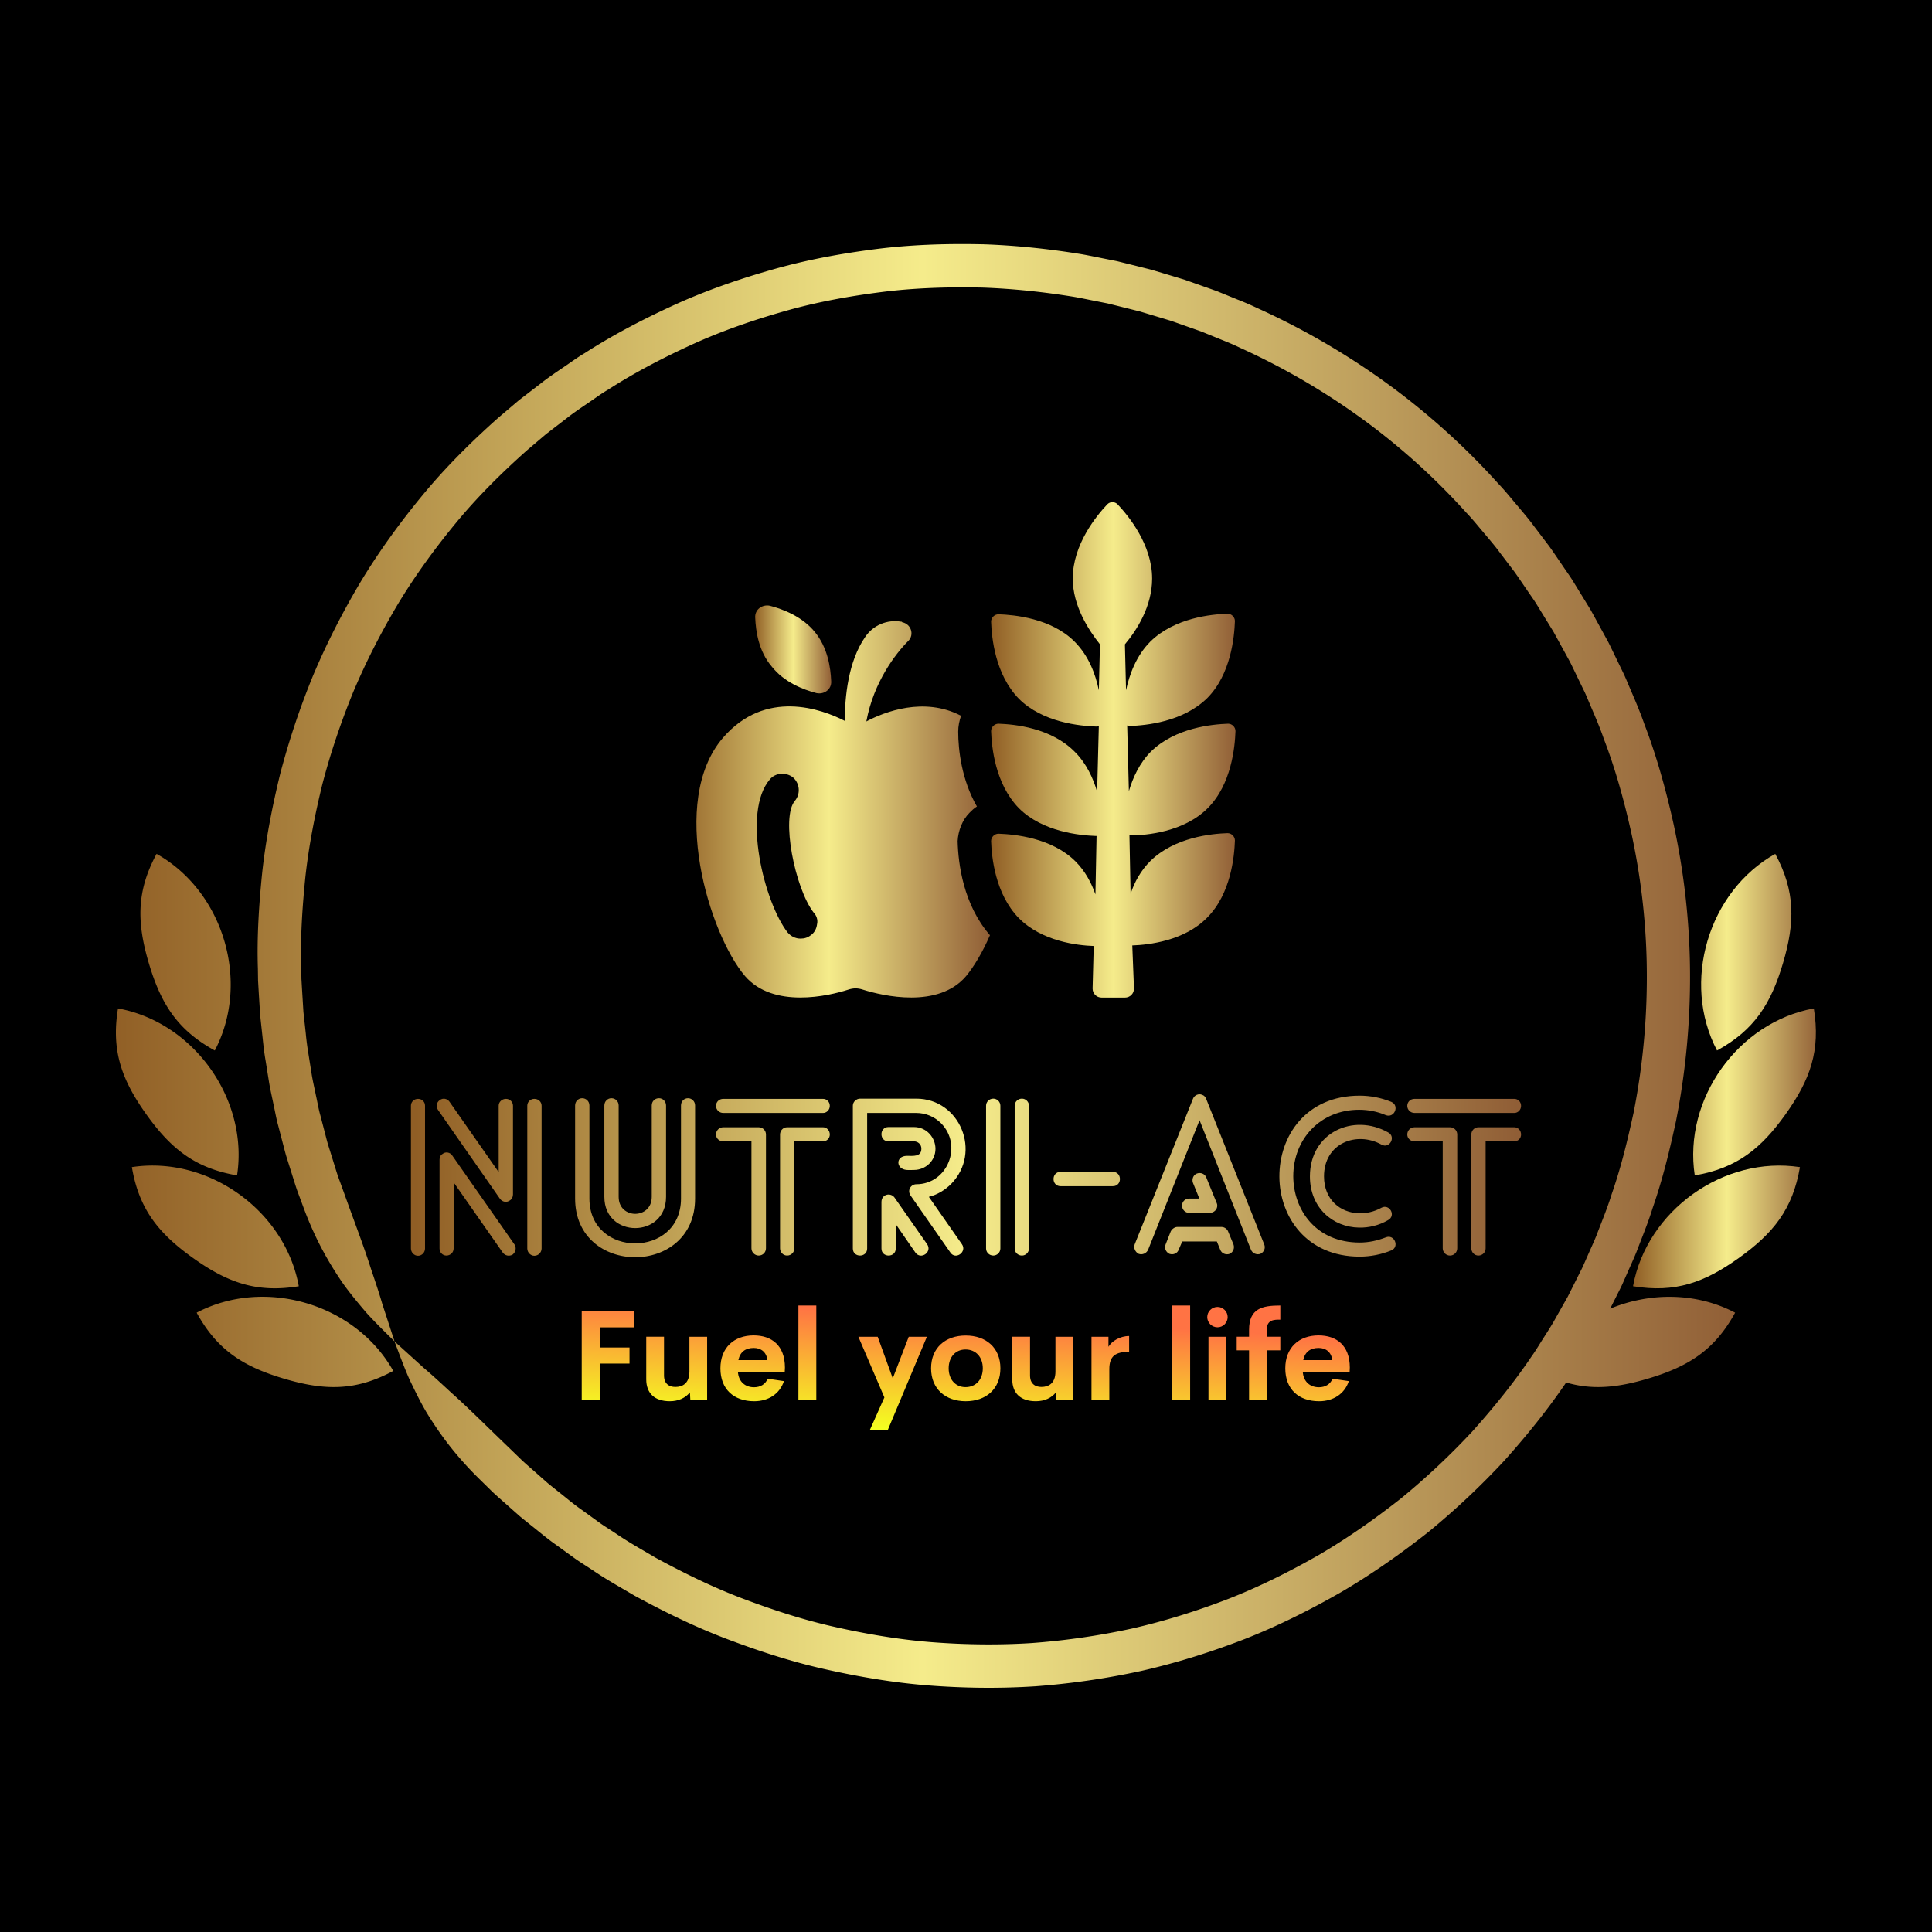
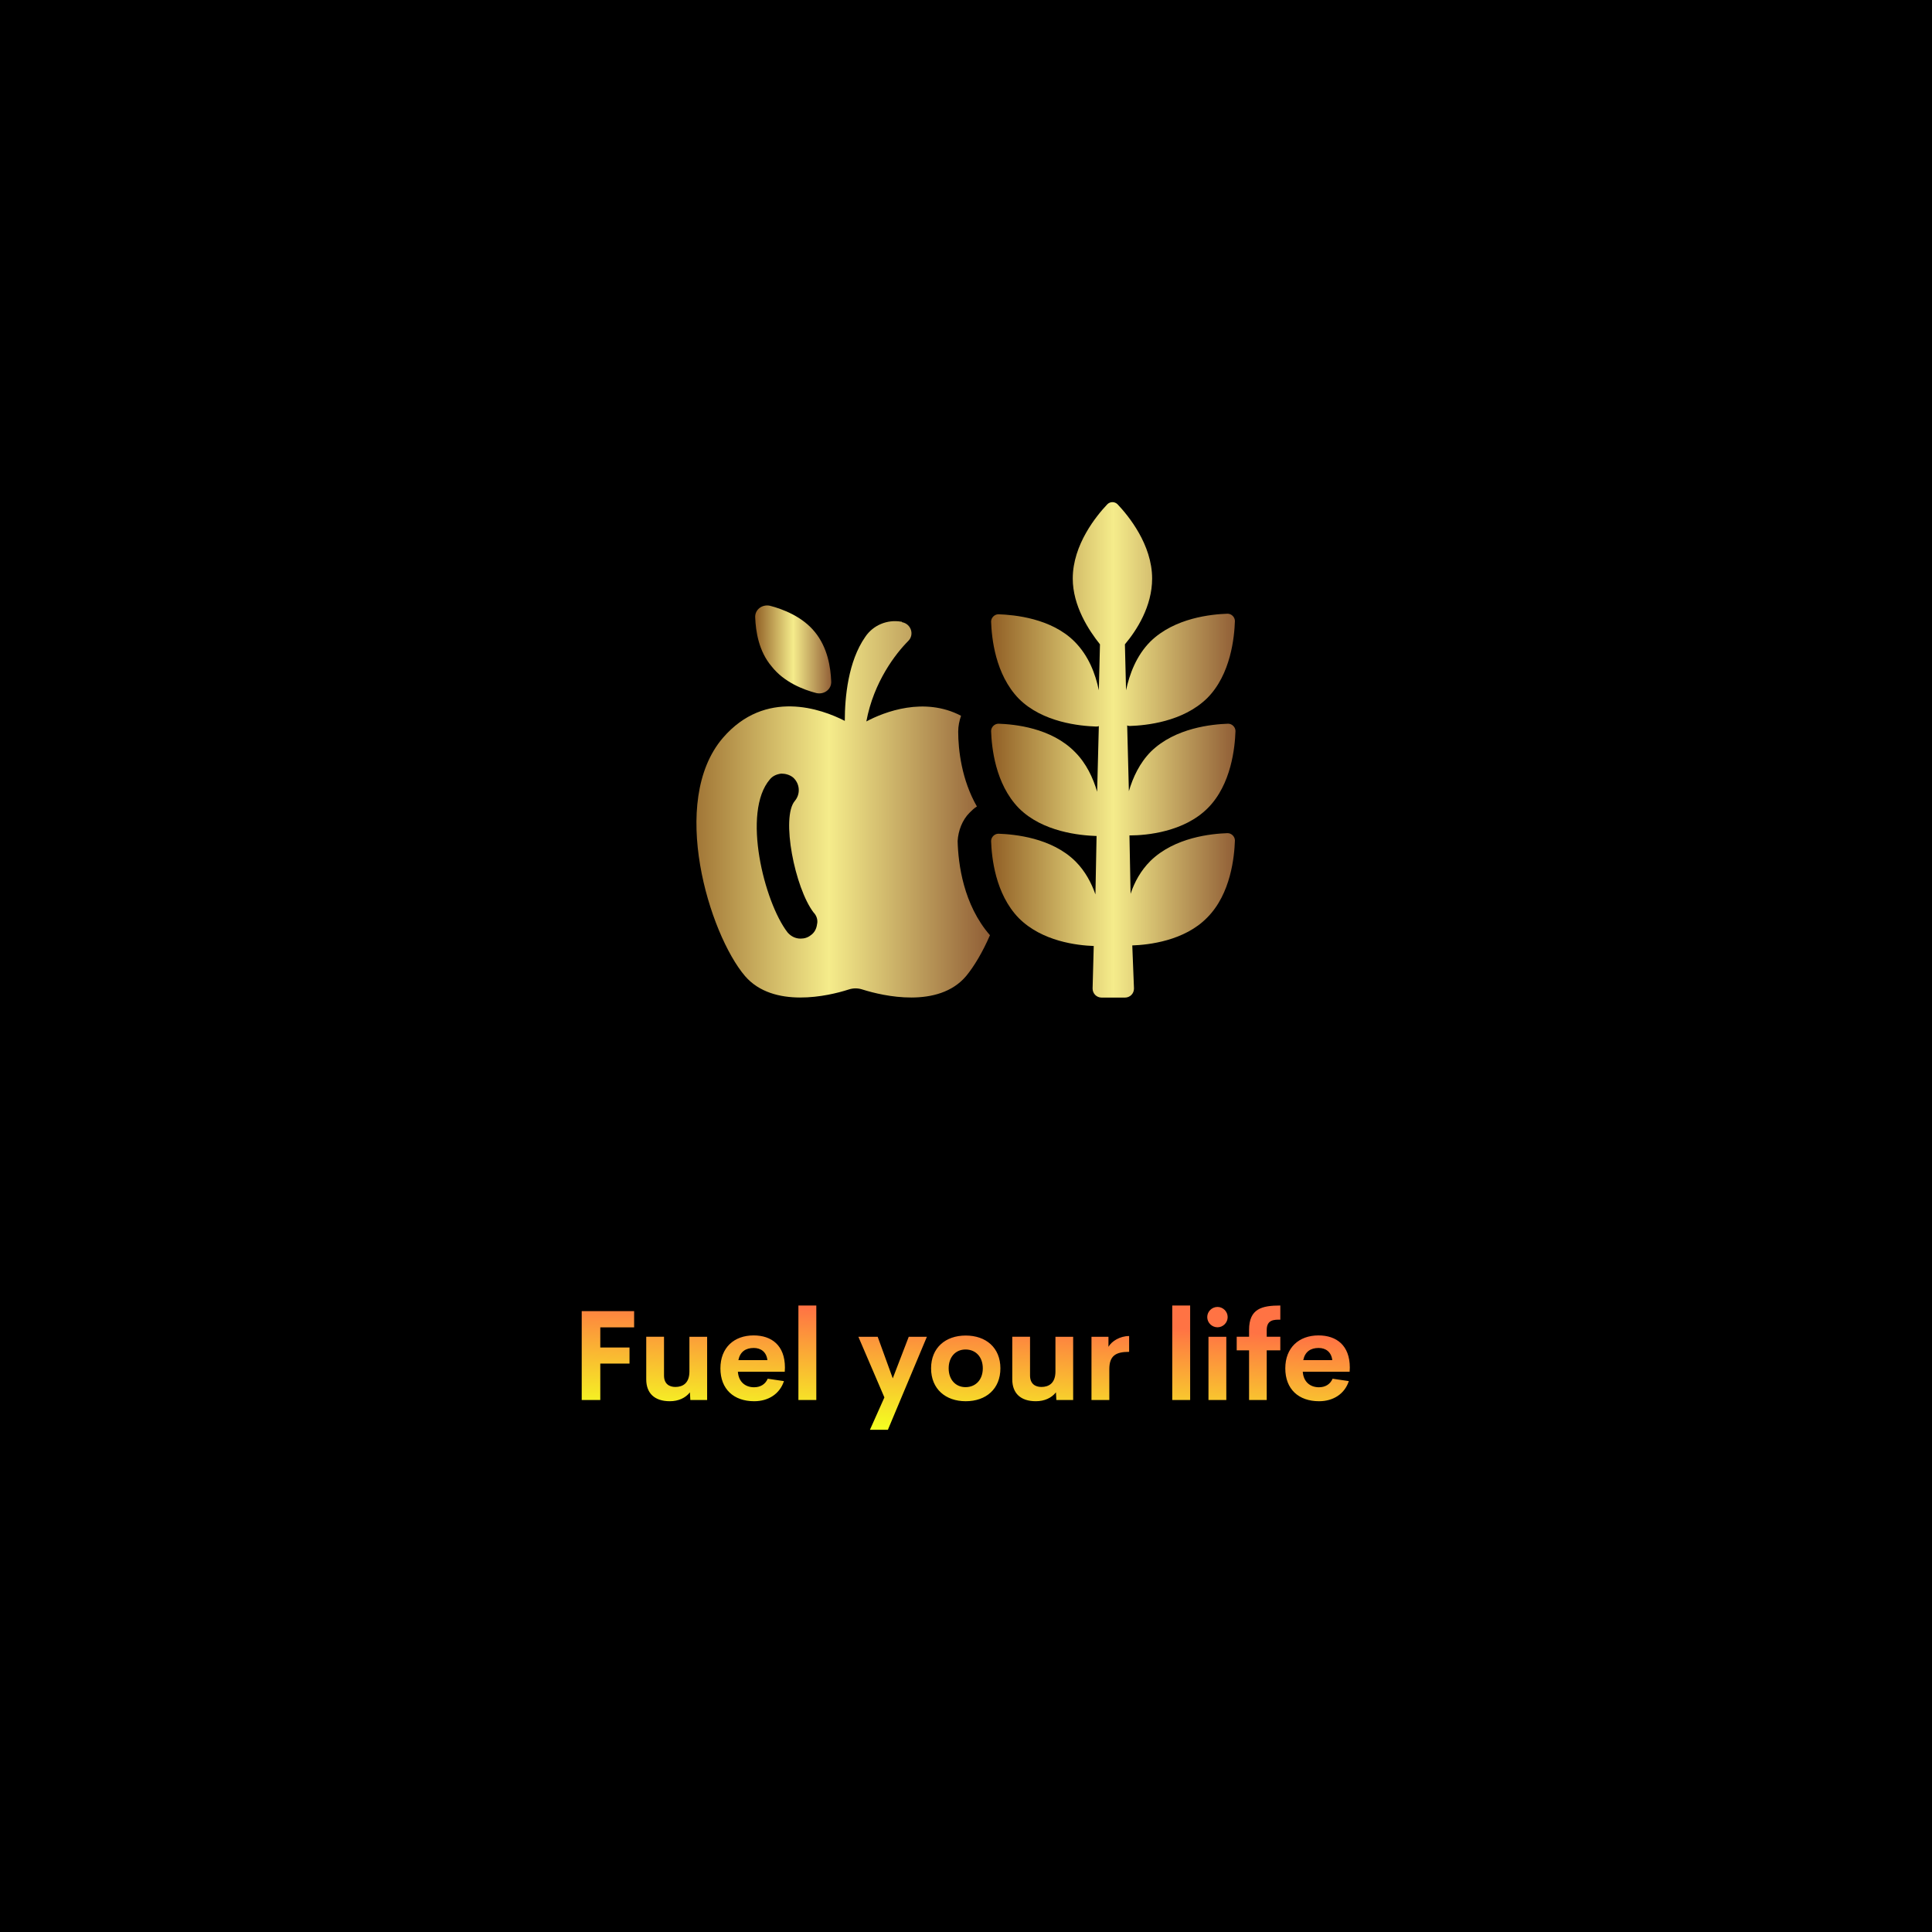
<svg xmlns="http://www.w3.org/2000/svg" viewBox="0 0 400 400" height="400" width="400">
  <defs>
    <linearGradient id="gradient-19">
      <stop offset="0" stop-color="#905e25" />
      <stop offset="0.5" stop-color="#f5ec8b" />
      <stop offset="1" stop-color="#905e36" />
    </linearGradient>
    <linearGradient gradientTransform="rotate(109.6, 0.5, 0.5)" y2="0%" x2="100%" y1="0%" x1="0%" id="gradient-12">
      <stop stop-color="rgba(255, 115, 68, 1)" offset="11.2%" />
      <stop stop-color="rgba(244, 255, 32, 1)" offset="100.6%" />
    </linearGradient>
  </defs>
  <rect fill="#000000" height="100%" width="100%" data-name="background" />
  <g transform="translate(24,50.526) scale(1.595)" fill="url(#gradient-19)" data-name="container">
-     <path d="M21.82 147.281c5.272 1.563 9.308 1.626 14.18-1.005-4.889-8.717-16.669-12.208-25.518-7.563 2.653 4.857 6.067 7.005 11.338 8.568zM23.738 135.282c-1.784-9.836-11.786-16.971-21.667-15.461.93 5.459 3.46 8.601 7.936 11.794 4.477 3.194 8.267 4.563 13.731 3.667zM3.935 112.956c3.193 4.477 6.334 7.007 11.79 7.939 1.515-9.882-5.618-19.884-15.454-21.674-.9 5.464.473 9.258 3.664 13.735zM12.835 104.681c4.647-8.847 1.16-20.631-7.558-25.522-2.628 4.875-2.57 8.905-1.008 14.179 1.562 5.271 3.707 8.687 8.566 11.343zM193.961 138.195l.863-1.716c.231-.469.476-.93.693-1.402l.63-1.423c.412-.949.849-1.881 1.233-2.829.724-1.913 1.507-3.781 2.095-5.691 1.316-3.774 2.224-7.569 3.026-11.259a96.622 96.622 0 0 0 1.801-21.047 93.425 93.425 0 0 0-2.111-17.543c-1.133-5.116-2.446-9.482-3.79-12.962-.614-1.763-1.283-3.284-1.849-4.612-.286-.662-.536-1.281-.791-1.836l-.724-1.494-.986-2.034c-.221-.46-.343-.693-.343-.693l-1.455-2.661-.798-1.455-1.043-1.704-1.216-1.982c-.427-.71-.953-1.419-1.47-2.194-.53-.766-1.071-1.587-1.673-2.425l-1.96-2.582c-.664-.913-1.431-1.805-2.217-2.74-.792-.929-1.579-1.924-2.49-2.866a93.08 93.08 0 0 0-13.025-11.939 96.048 96.048 0 0 0-18.167-10.775 39.276 39.276 0 0 0-2.619-1.132l-2.683-1.093-2.769-.979-1.399-.493-1.428-.434-2.886-.866-2.958-.741-1.493-.369-1.517-.303c-1.015-.197-2.032-.416-3.06-.597C121.257.647 117.01.186 112.674.032c-4.335-.097-8.751.008-13.19.518-4.431.534-8.899 1.302-13.307 2.496-4.398 1.212-8.777 2.676-13.014 4.552-4.221 1.898-8.376 4.029-12.302 6.556-1.011.585-1.939 1.298-2.914 1.942-.965.658-1.935 1.31-2.85 2.039l-2.781 2.137-2.674 2.27c-3.493 3.106-6.822 6.407-9.79 9.998-2.963 3.589-5.697 7.349-8.076 11.292-2.356 3.955-4.439 8.032-6.192 12.201a101.27 101.27 0 0 0-4.248 12.7c-1.05 4.281-1.875 8.556-2.342 12.8-.431 4.243-.702 8.436-.565 12.535l.022 1.533.088 1.521c.062 1.011.125 2.016.188 3.015l.322 2.966c.101.983.214 1.958.384 2.919l.458 2.868c.162.948.382 1.877.568 2.806.208.924.356 1.854.612 2.752l.544 2.089c.169.633.319 1.249.489 1.834l.525 1.671c.34 1.062.626 2.03.917 2.859l.776 2.088c1.533 4.156 3.273 7.194 5.131 9.904.953 1.344 1.994 2.578 3.062 3.834 1.115 1.228 2.344 2.429 3.651 3.72l-1.598-4.901c-.453-1.562-.956-3.021-1.458-4.516-.956-3.013-2.141-6.057-3.542-9.982l-.717-1.97c-.269-.782-.532-1.693-.85-2.694l-.492-1.573c-.158-.551-.297-1.131-.455-1.727l-.512-1.965c-.243-.844-.379-1.72-.575-2.589-.174-.874-.384-1.748-.535-2.639l-.429-2.698a36.364 36.364 0 0 1-.36-2.745l-.304-2.789-.174-2.835-.084-1.43-.02-1.441c-.132-3.855.128-7.797.531-11.787.439-3.991 1.217-8.009 2.202-12.033 1.044-4.011 2.39-7.999 3.99-11.931 1.647-3.914 3.604-7.741 5.812-11.452 2.232-3.7 4.798-7.225 7.575-10.592 2.781-3.369 5.905-6.461 9.179-9.376l2.508-2.13 2.61-2.004c.858-.685 1.769-1.296 2.675-1.914.915-.604 1.784-1.276 2.734-1.824 3.686-2.375 7.585-4.37 11.543-6.154 3.973-1.76 8.08-3.13 12.203-4.27 4.133-1.121 8.325-1.839 12.483-2.343 4.165-.48 8.312-.577 12.383-.489 4.073.145 8.063.578 11.941 1.212.967.17 1.923.377 2.877.562l1.426.283 1.404.348 2.782.695 2.714.815 1.344.406 1.315.465 2.605.918 2.523 1.029c.838.333 1.665.675 2.464 1.064a90.457 90.457 0 0 1 17.093 10.131 87.331 87.331 0 0 1 12.26 11.233c.86.885 1.599 1.823 2.345 2.698.741.879 1.465 1.718 2.089 2.58l1.848 2.431c.568.789 1.077 1.564 1.578 2.286.487.73.985 1.397 1.387 2.067l1.146 1.868.986 1.605.751 1.372 1.373 2.506s.115.219.322.653a1506.739 1506.739 0 0 0 1.609 3.323c.24.522.474 1.106.743 1.729.532 1.25 1.164 2.682 1.739 4.342 1.267 3.275 2.497 7.385 3.562 12.198a87.808 87.808 0 0 1 1.981 16.504 91.077 91.077 0 0 1-1.698 19.795c-.759 3.468-1.607 7.037-2.849 10.582-.55 1.796-1.291 3.548-1.969 5.346-.36.891-.773 1.765-1.16 2.656l-.591 1.336c-.204.443-.435.875-.652 1.316l-1.329 2.644-1.471 2.601c-.474.882-1.019 1.727-1.561 2.579-.552.845-1.054 1.729-1.651 2.553-2.276 3.379-4.882 6.602-7.675 9.722a94.172 94.172 0 0 1-9.256 8.696c-3.364 2.648-6.901 5.143-10.655 7.339-3.772 2.153-7.683 4.121-11.763 5.717-4.085 1.575-8.28 2.894-12.56 3.864a93.54 93.54 0 0 1-12.991 1.878c-4.361.276-8.721.214-13.029-.121-4.311-.342-8.55-1.076-12.691-2.012-4.146-.933-8.146-2.264-12.019-3.731-3.873-1.482-7.542-3.302-11.069-5.213-1.725-1.025-3.469-1.985-5.094-3.099-.816-.55-1.662-1.048-2.443-1.631l-2.002-1.45c-1.134-.782-2.128-1.646-3.1-2.405-.479-.388-.952-.751-1.39-1.12l-1.235-1.091c-.783-.699-1.508-1.311-2.111-1.876l-1.505-1.459c-3.011-2.882-5.306-5.207-7.666-7.31-1.159-1.069-2.286-2.124-3.526-3.175l-3.821-3.46c.645 1.72 1.239 3.333 1.905 4.852.71 1.487 1.412 2.941 2.249 4.36 1.715 2.803 3.778 5.632 6.946 8.729l1.589 1.561c.638.604 1.404 1.259 2.235 2.004l1.311 1.162c.465.394.966.782 1.475 1.195 1.03.809 2.089 1.725 3.292 2.561l2.128 1.541c.832.619 1.729 1.151 2.597 1.735 1.729 1.182 3.582 2.207 5.417 3.294 3.749 2.036 7.651 3.967 11.77 5.544 4.118 1.563 8.373 2.974 12.783 3.968 4.405.997 8.917 1.775 13.505 2.14 4.586.357 9.23.423 13.876.127a99.077 99.077 0 0 0 13.847-2.003c4.563-1.034 9.039-2.439 13.393-4.122 4.351-1.703 8.521-3.799 12.539-6.097 3.998-2.339 7.766-4.995 11.348-7.82a99.799 99.799 0 0 0 9.868-9.274c2.913-3.251 5.625-6.613 8.011-10.127 3.417.999 6.662.67 10.595-.496 5.271-1.563 8.686-3.71 11.339-8.568-5.06-2.659-11.078-2.644-16.221-.519z" />
-     <path d="M196.928 135.282c5.464.896 9.255-.473 13.732-3.666 4.475-3.193 7.005-6.335 7.936-11.794-9.882-1.511-19.884 5.624-21.668 15.46zM204.942 120.895c5.456-.932 8.598-3.462 11.791-7.939 3.19-4.477 4.563-8.272 3.663-13.735-9.836 1.79-16.969 11.792-15.454 21.674zM216.398 93.338c1.562-5.274 1.62-9.305-1.008-14.179-8.718 4.892-12.205 16.675-7.558 25.522 4.858-2.656 7.004-6.072 8.566-11.343z" />
-   </g>
+     </g>
  <g transform="translate(141.33,96.654) scale(1.174)" fill="url(#gradient-19)" data-name="icon">
    <switch>
      <g>
        <g>
          <path d="M50.6,61c0.4-0.4,0.8-0.8,1.3-1.1c-2.7-4.7-3.3-10-3.3-13.2c0-1,0.2-1.9,0.5-2.8c-6.5-3.4-13.5-0.7-16.7,1     c1.3-7,5.2-12,7.4-14.2c1.1-1.1,0.5-3-1.1-3.3c0-0.1-0.1-0.1-0.2-0.1c-2.4-0.4-4.9,0.6-6.3,2.7c-3,4.3-3.6,10.6-3.6,14.8     c-4.1-2.1-14-5.7-21.5,3c-9.6,11.2-2.4,34.6,3.9,42c5,5.8,14.8,3.5,18.2,2.4c0.9-0.3,1.7-0.3,2.6,0c3.5,1.1,13.3,3.4,18.2-2.4     c1.4-1.7,2.9-4.2,4.2-7.2c-4.7-5.4-5.6-12.6-5.7-16.6C48.6,64.2,49.3,62.3,50.6,61z M23.7,80.7c-0.1,0.8-0.5,1.5-1.1,1.9     c-0.5,0.4-1.1,0.6-1.8,0.6c-0.9,0-1.7-0.4-2.3-1.1c-4.1-5.3-8.1-21.2-3.1-27c0.5-0.6,1.2-0.9,2-1c0.7,0,1.5,0.2,2.1,0.7     c1.2,1.1,1.3,2.9,0.3,4.1c-2.5,2.9,0,15.4,3.3,19.7C23.6,79.1,23.9,79.9,23.7,80.7z" />
          <path d="M23.6,39.9c1.4,0.3,2.7-0.7,2.6-2.1c-0.1-2.4-0.6-5.9-2.9-8.7c-2.2-2.7-5.6-4-7.9-4.6c-1.4-0.3-2.7,0.7-2.6,2.1     c0.1,2.4,0.6,5.9,2.9,8.6C17.9,38,21.3,39.3,23.6,39.9z" />
          <path d="M92.6,60.2c4.2-4.2,4.8-10.8,4.9-13.6c0-0.7-0.6-1.3-1.3-1.3c-2.8,0.1-9.3,0.7-13.6,4.9c-2,2-3.2,4.6-3.9,7l-0.3-11.6     c0.2,0.1,0.3,0.1,0.5,0.1c2.8-0.1,9.3-0.7,13.6-4.9c4.2-4.2,4.8-10.8,4.9-13.6c0-0.7-0.6-1.3-1.3-1.3c-2.8,0.1-9.3,0.7-13.6,4.9     c-2.5,2.5-3.7,5.8-4.3,8.6l-0.2-8.1c2.1-2.5,4.8-6.7,4.8-11.6c0-6-4.2-11.1-6.1-13.1c-0.5-0.5-1.3-0.5-1.8,0     c-1.9,2-6.1,7.1-6.1,13.1c0,4.8,2.8,9.1,4.8,11.6l-0.2,8.1c-0.6-2.9-1.8-6.1-4.3-8.6C65,26.7,58.5,26.1,55.7,26     c-0.7,0-1.3,0.6-1.3,1.3c0.1,2.8,0.7,9.3,4.9,13.6c4.2,4.2,10.8,4.8,13.6,4.9c0.2,0,0.4,0,0.5-0.1l-0.3,11.6     c-0.7-2.4-1.9-5-3.9-7C65,46,58.5,45.4,55.7,45.3c-0.7,0-1.3,0.6-1.3,1.3c0.1,2.8,0.7,9.3,4.9,13.6c4.2,4.2,10.8,4.8,13.6,4.9     c0,0,0.1,0,0.1,0l-0.2,10.3c-0.7-2-1.8-4.1-3.5-5.8c-4.2-4.2-10.8-4.8-13.6-4.9c-0.7,0-1.3,0.6-1.3,1.3c0.1,2.8,0.7,9.3,4.9,13.6     c4.1,4.1,10.3,4.8,13.2,4.9L72.3,92c0,0.9,0.7,1.6,1.6,1.6H78c0.9,0,1.6-0.7,1.6-1.6l-0.3-7.6c2.9-0.1,9.2-0.8,13.2-4.9     c4.2-4.2,4.8-10.8,4.9-13.6c0-0.7-0.6-1.3-1.3-1.3c-2.8,0.1-9.3,0.7-13.6,4.9c-1.7,1.7-2.8,3.7-3.5,5.8l-0.2-10.3     c0,0,0.1,0,0.1,0C81.8,65,88.4,64.4,92.6,60.2z" />
        </g>
      </g>
    </switch>
  </g>
  <g transform="translate(81.544,215.308) scale(1.105)" fill="url(#gradient-19)" data-name="business_name">
-     <path d="M5.84,39.08c0,0.72-0.56,1.36-1.32,1.36c-0.72,0-1.32-0.64-1.32-1.36l0-26.76c0-0.72,0.6-1.28,1.32-1.28c0.76,0,1.32,0.56,1.32,1.28l0,26.76l0,0z M27.68,39.08c0,0.72-0.6,1.36-1.36,1.36c-0.72,0-1.32-0.64-1.32-1.36l0-26.76c0-0.72,0.6-1.28,1.32-1.28c0.76,0,1.36,0.56,1.36,1.28l0,26.76l0,0z M22.6,38.32c0.4,0.6,0.24,1.4-0.32,1.88c-0.64,0.4-1.44,0.24-1.88-0.36l-9.2-13.16l0,12.4c0,0.72-0.6,1.32-1.36,1.32c-0.72,0-1.28-0.6-1.28-1.32l0-16.64c0-0.44,0.16-0.84,0.56-1.08c0.56-0.48,1.44-0.32,1.84,0.32l11.64,16.64l0,0z M8.28,13.12c-0.44-0.64-0.28-1.44,0.32-1.84c0.6-0.48,1.44-0.28,1.84,0.32l9.2,13.16l0-12.44c0-0.72,0.64-1.28,1.36-1.28s1.32,0.56,1.32,1.28l0,16.64c0,0.44-0.2,0.88-0.6,1.12c-0.6,0.44-1.4,0.28-1.84-0.32l-11.6-16.64l0,0z M39.44,29.4l0-17.12c0-0.76,0.6-1.36,1.32-1.36c0.76,0,1.36,0.6,1.36,1.36l0,17.12c0,4.24,6.2,4.24,6.2,0l0-17.12c0-0.76,0.56-1.36,1.36-1.36c0.72,0,1.32,0.6,1.32,1.36l0,17.12c0,7.8-11.56,7.8-11.56,0l0,0z M56.44,29.72c0,14.68-22.48,14.64-22.48,0l0-17.44c0-0.76,0.6-1.36,1.32-1.36c0.76,0,1.36,0.6,1.36,1.36l0,17.44c0,11.2,17.16,11.2,17.16,0l0-17.44c0-0.76,0.56-1.36,1.32-1.36c0.72,0,1.32,0.6,1.32,1.36l0,17.44l0,0z M80.4,16.36c0.72,0,1.28,0.6,1.28,1.36c0,0.72-0.56,1.28-1.28,1.28l-5.36,0l0,20.04c0,0.76-0.6,1.36-1.36,1.36c-0.72,0-1.32-0.6-1.32-1.36l0-21.32c0-0.76,0.6-1.36,1.32-1.36l6.72,0l0,0z M61.72,13.68c-0.76,0-1.36-0.6-1.36-1.32c0-0.76,0.6-1.32,1.36-1.32l18.68,0c0.72,0,1.28,0.56,1.28,1.32c0,0.72-0.56,1.32-1.28,1.32l-18.68,0l0,0z M61.72,19c-0.76,0-1.36-0.56-1.36-1.28c0-0.76,0.6-1.36,1.36-1.36l6.64,0c0.76,0,1.36,0.6,1.36,1.36l0,21.32c0,0.76-0.6,1.36-1.36,1.36c-0.72,0-1.36-0.6-1.36-1.36l0-20.04l-5.28,0l0,0z M97.44,24.36c-0.36,0-0.88,0.04-1.32,0c-2.08-0.12-2.16-2.64,0-2.64c1.24,0,2.72,0.2,2.72-1.36c0-0.8-0.64-1.36-1.4-1.36l-4.76,0c-1.76,0-1.76-2.68,0-2.68l4.76,0c2.44,0,4.04,2.04,4.04,4.08c0,2.24-1.84,3.96-4.04,3.96l0,0z M99.92,38.28c1,1.44-1.16,3-2.2,1.56l-3.68-5.32l0,4.56c0,1.76-2.68,1.76-2.68,0l0-8.72c0-1.44,1.68-1.84,2.44-0.84l6.12,8.76l0,0z M88.68,39.08c0,1.76-2.68,1.76-2.68,0l0-26.76c0-0.72,0.64-1.32,1.36-1.32l10.52,0c8.2,0,12.32,10.04,6.56,15.96c-1.16,1.16-2.6,2.04-4.2,2.44l6.2,8.88c1,1.44-1.2,3-2.16,1.56l-7.4-10.6c-0.8-1.04,0-2.2,1-2.2c5.88,0,8.76-7.28,4.64-11.44c-1.2-1.2-2.84-1.92-4.64-1.92l-9.2,0l0,25.4l0,0z M119,39.08c0,0.72-0.6,1.32-1.32,1.32c-0.76,0-1.36-0.6-1.36-1.32l0-26.76c0-0.72,0.6-1.32,1.36-1.32c0.72,0,1.32,0.6,1.32,1.32l0,26.76l0,0z M113.64,39.08c0,0.72-0.6,1.32-1.32,1.32c-0.76,0-1.36-0.6-1.36-1.32l0-26.76c0-0.72,0.6-1.32,1.36-1.32c0.72,0,1.32,0.6,1.32,1.32l0,26.76l0,0z M134.72,27.4l-9.8,0c-1.76,0-1.76-2.68,0-2.68l9.8,0c1.76,0,1.76,2.68,0,2.68z M149,32.4c-0.72,0-1.32-0.6-1.32-1.36s0.6-1.32,1.32-1.32l1.92,0l-1.2-2.96c-0.24-0.68,0.08-1.48,0.72-1.72c0.72-0.28,1.48,0.04,1.76,0.68l1.96,4.8c0.08,0.16,0.12,0.32,0.12,0.52c0,0.76-0.64,1.36-1.4,1.36l-3.88,0l0,0z M147.04,39.32c-0.24,0.68-1,1-1.72,0.76c-0.68-0.32-1-1.08-0.72-1.76l0.96-2.44c0.24-0.48,0.76-0.84,1.24-0.84l0,0l8.28,0c0.6,0,1.12,0.44,1.28,0.96l0.96,2.32c0.24,0.68-0.04,1.44-0.72,1.76c-0.68,0.24-1.48-0.04-1.76-0.76l-0.64-1.56l-6.48,0l-0.68,1.56l0,0z M141.32,39.32c-0.32,0.68-1.08,1-1.76,0.76c-0.64-0.32-1-1.08-0.76-1.76l10.92-27.28c0.28-0.72,1.08-1.04,1.72-0.76c0.4,0.12,0.64,0.44,0.76,0.76l10.88,27.28c0.28,0.68-0.04,1.44-0.72,1.76c-0.68,0.24-1.48-0.08-1.76-0.76l-9.64-24.28l-9.64,24.28l0,0z M186.88,11.6c1.6,0.68,0.6,3.12-1.04,2.48c-1.6-0.68-3.28-1-5-1c-7.2,0-12.32,5.44-12.32,12.48c0.04,6.28,4.24,12.4,12.44,12.4c1.72,0,3.32-0.36,4.88-0.96c1.64-0.68,2.64,1.8,1.04,2.44c-1.88,0.76-3.88,1.16-5.92,1.16c-9.96,0-15-7.48-15.04-14.96c-0.04-7.6,4.96-15.2,15.04-15.2c2.04,0,4.04,0.4,5.92,1.16l0,0z M185.04,31.44c1.52-0.8,2.8,1.48,1.24,2.32c-1.72,1-3.6,1.44-5.44,1.4c-4.88-0.08-9.2-3.68-9.2-9.6c0-8.24,8.16-11.88,14.64-8.24c1.56,0.8,0.28,3.16-1.24,2.28c-4.64-2.56-10.76-0.28-10.76,5.96c0,4.4,3.08,6.8,6.52,6.92c1.4,0.04,2.88-0.28,4.24-1.04l0,0z M209.92,16.36c0.72,0,1.28,0.6,1.28,1.36c0,0.72-0.56,1.28-1.28,1.28l-5.36,0l0,20.04c0,0.76-0.6,1.36-1.36,1.36c-0.72,0-1.32-0.6-1.32-1.36l0-21.32c0-0.76,0.6-1.36,1.32-1.36l6.72,0l0,0z M191.24,13.68c-0.76,0-1.36-0.6-1.36-1.32c0-0.76,0.6-1.32,1.36-1.32l18.68,0c0.72,0,1.28,0.56,1.28,1.32c0,0.72-0.56,1.32-1.28,1.32l-18.68,0l0,0z M191.24,19c-0.76,0-1.36-0.56-1.36-1.28c0-0.76,0.6-1.36,1.36-1.36l6.64,0c0.76,0,1.36,0.6,1.36,1.36l0,21.32c0,0.76-0.6,1.36-1.36,1.36c-0.72,0-1.36-0.6-1.36-1.36l0-20.04l-5.28,0l0,0z" />
-   </g>
+     </g>
  <g transform="translate(118.057,263.774) scale(0.652)" fill="url(#gradient-12)" data-name="slogan">
    <path d="M20.293,16.934l-10.742,0l0,6.406l9.277,0l0,5.098l-9.277,0l0,11.562l-5.898,0l0-28.223l16.641,0l0,5.156z M37.852,19.922l5.625,0l0,20.078l-5.332,0l-0.137-2.422c-1.406,1.777-3.633,2.812-6.387,2.812c-4.824,0-7.48-2.52-7.48-6.953l0-13.516l5.645,0l0,12.305c0,2.656,1.66,3.633,3.613,3.633c2.324,0,4.434-1.172,4.453-4.863l0-11.074z M68.184,29.668l-0.059,1.348l-14.883,0c0.234,3.34,2.461,4.941,5.137,4.941c2.012,0,3.574-0.938,4.336-2.715l5.156,0.762c-1.328,4.062-4.941,6.387-9.453,6.387c-6.484,0-10.723-3.828-10.723-10.43s4.355-10.469,10.547-10.469c5.684,0,9.922,3.145,9.941,10.176z M58.281,23.477c-2.559,0-4.336,1.191-4.883,3.867l9.219,0c-0.293-2.559-2.031-3.867-4.336-3.867z M72.461,40l0-30l5.684,0l0,30l-5.684,0z  M107.5,19.922l5.762,0l-12.383,29.531l-5.703,0l4.59-10.273l-8.262-19.258l6.133,0l4.785,13.203z M125.586,40.391c-6.387,0-10.996-3.887-10.996-10.449c0-6.523,4.57-10.41,10.996-10.41c6.465,0,11.016,3.887,11.016,10.41c0,6.562-4.57,10.449-11.016,10.449z M125.527,35.918c3.262,0,5.488-2.383,5.488-5.977s-2.227-5.977-5.488-5.977c-3.145,0-5.352,2.383-5.352,5.977s2.207,5.977,5.352,5.977z M154.082,19.922l5.625,0l0,20.078l-5.332,0l-0.137-2.422c-1.406,1.777-3.633,2.812-6.387,2.812c-4.824,0-7.48-2.52-7.48-6.953l0-13.516l5.645,0l0,12.305c0,2.656,1.66,3.633,3.613,3.633c2.324,0,4.434-1.172,4.453-4.863l0-11.074z M170.918,23.105c1.016-1.777,3.652-3.418,6.562-3.418l0,5.02c-4.258,0-6.289,1.25-6.289,5.508l0,9.785l-5.664,0l0-20.078l5.391,0l0,3.184z  M191.172,40l0-30l5.684,0l0,30l-5.684,0z M205.547,16.914c-1.777,0-3.262-1.445-3.262-3.242c0-1.777,1.484-3.223,3.262-3.223c1.738,0,3.223,1.445,3.223,3.223c0,1.797-1.484,3.242-3.223,3.242z M202.676,40l0-20.078l5.664,0l0,20.078l-5.664,0z M225.488,14.492c-1.855,0-4.316-0.078-4.316,3.281l0,2.148l4.316,0l0,4.316l-4.316,0l0,15.762l-5.605,0l0-15.762l-3.926,0l0-4.316l3.926,0l0-2.168c0-6.777,4.102-7.754,9.922-7.754l0,4.492z M247.559,29.668l-0.059,1.348l-14.883,0c0.234,3.34,2.461,4.941,5.137,4.941c2.012,0,3.574-0.938,4.336-2.715l5.156,0.762c-1.328,4.062-4.941,6.387-9.453,6.387c-6.484,0-10.723-3.828-10.723-10.43s4.355-10.469,10.547-10.469c5.684,0,9.922,3.145,9.941,10.176z M237.656,23.477c-2.559,0-4.336,1.191-4.883,3.867l9.219,0c-0.293-2.559-2.031-3.867-4.336-3.867z" />
  </g>
</svg>